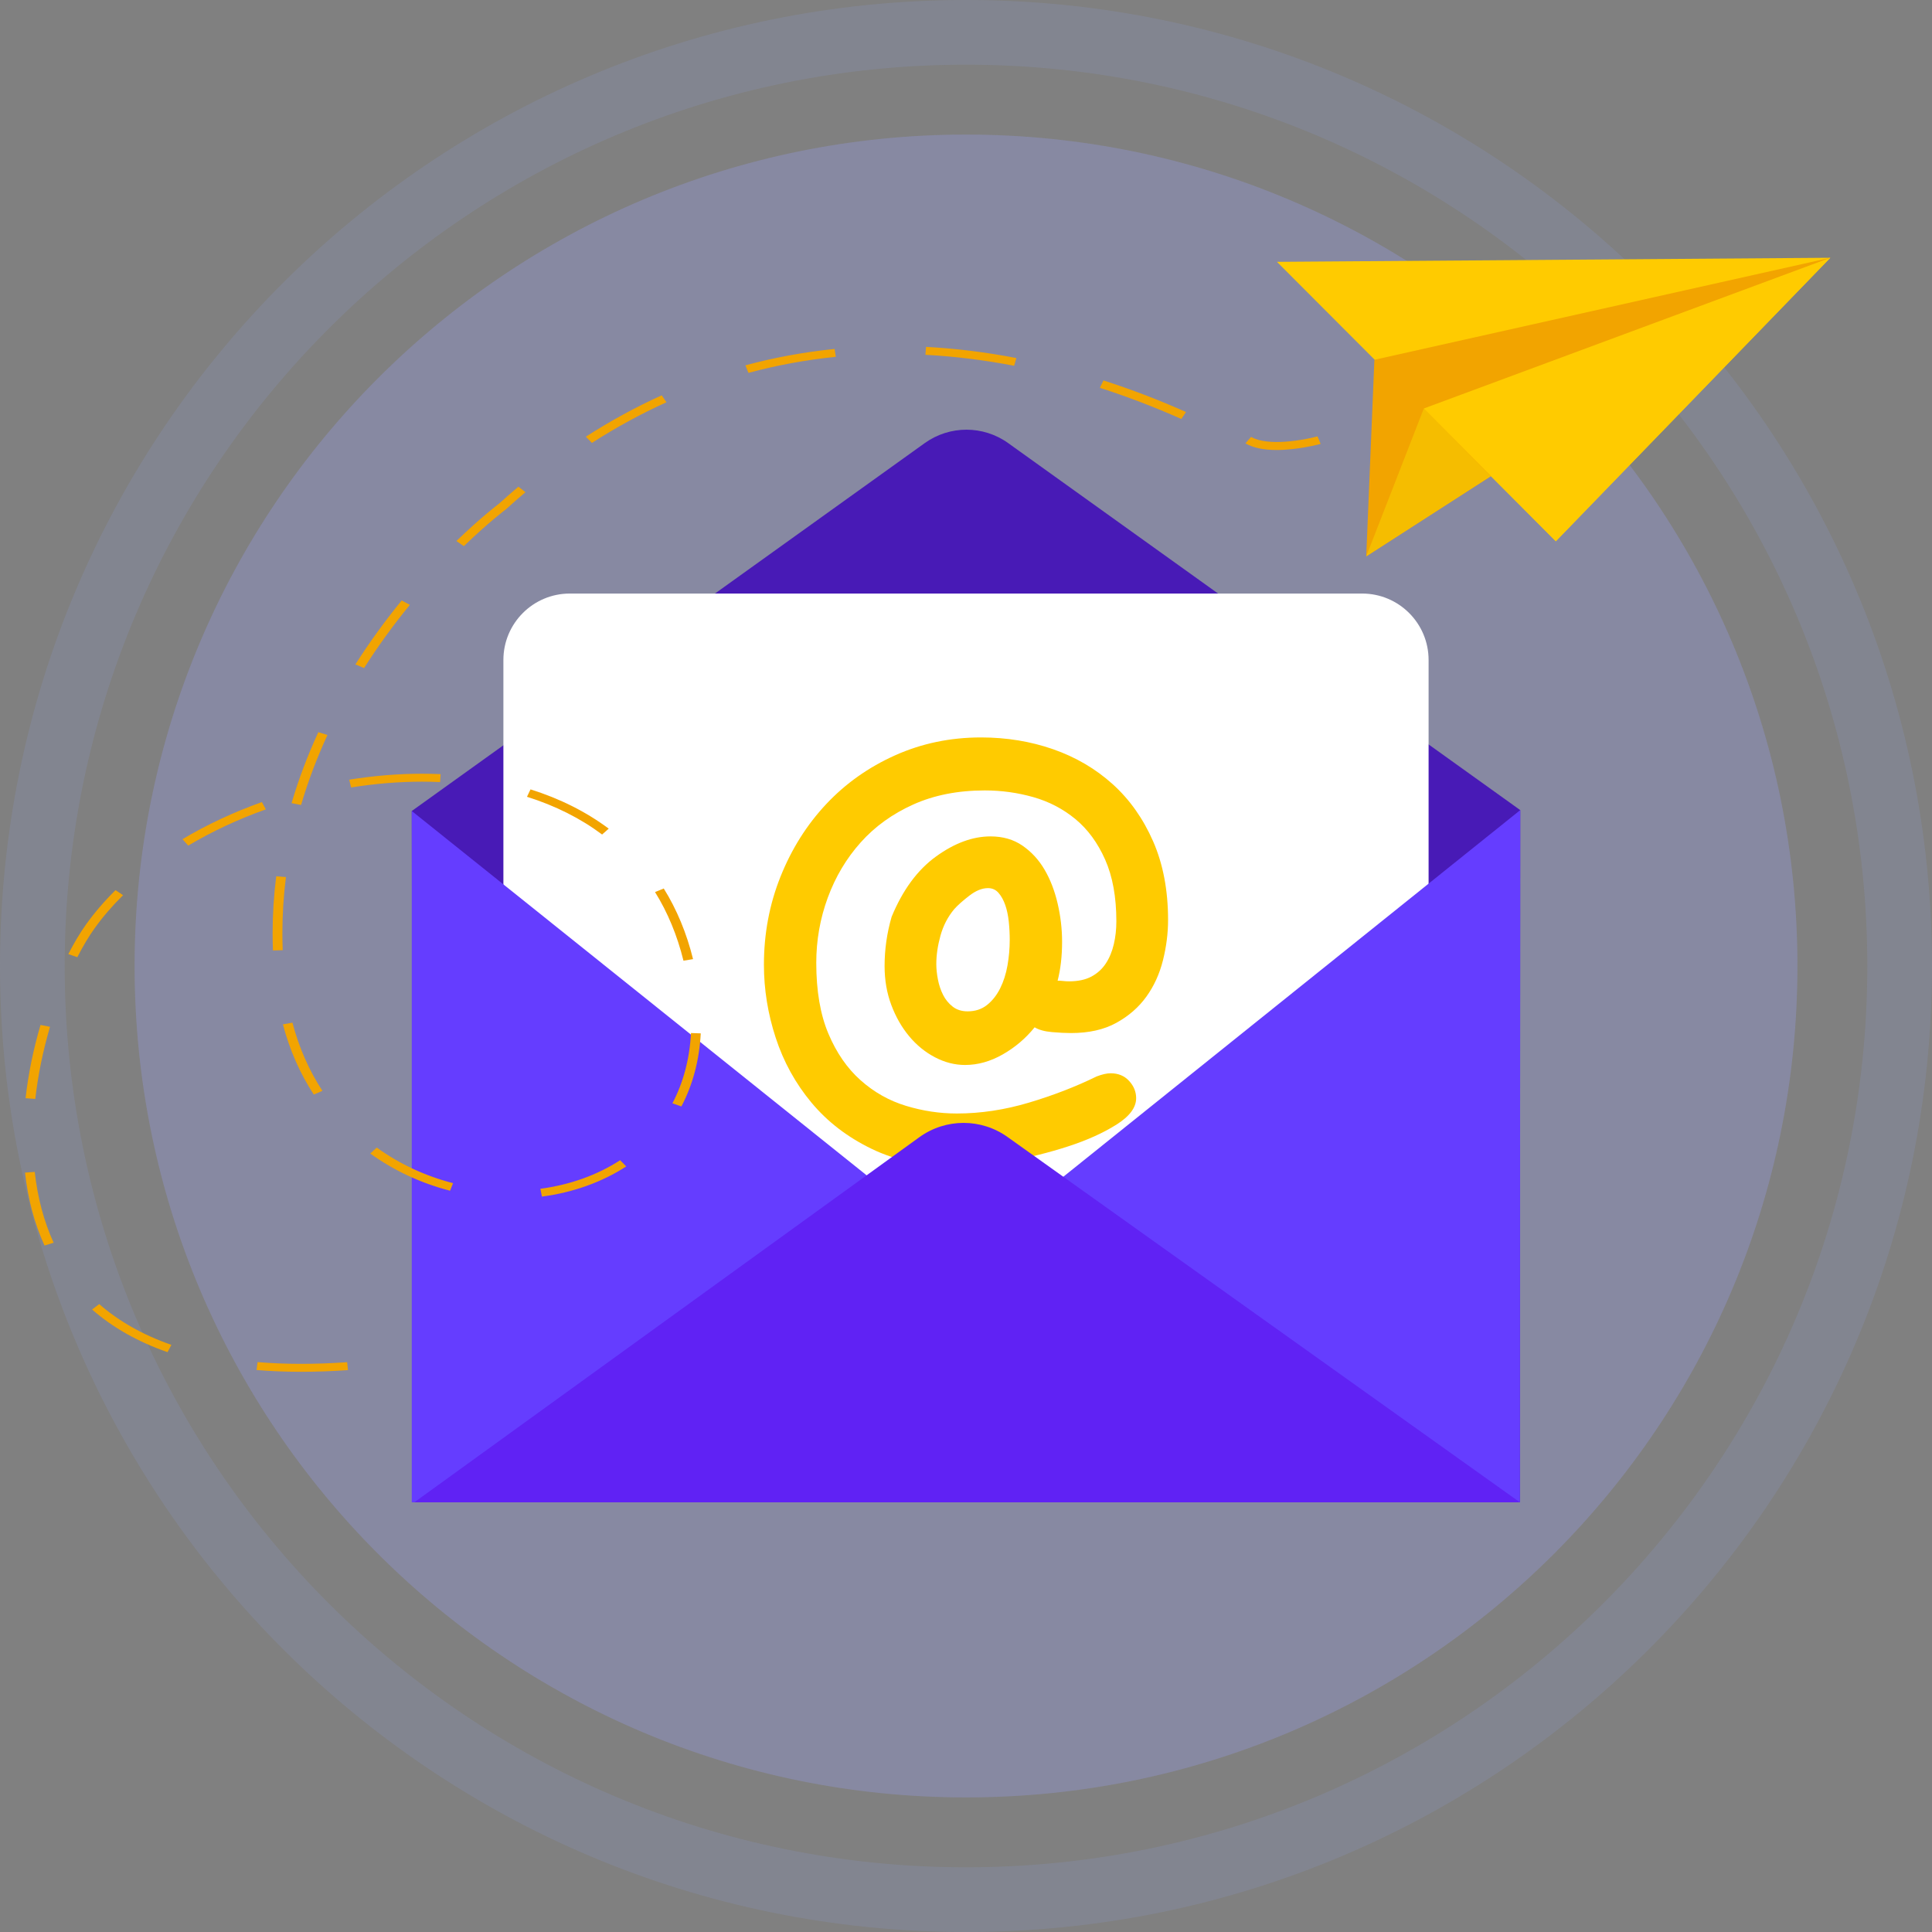
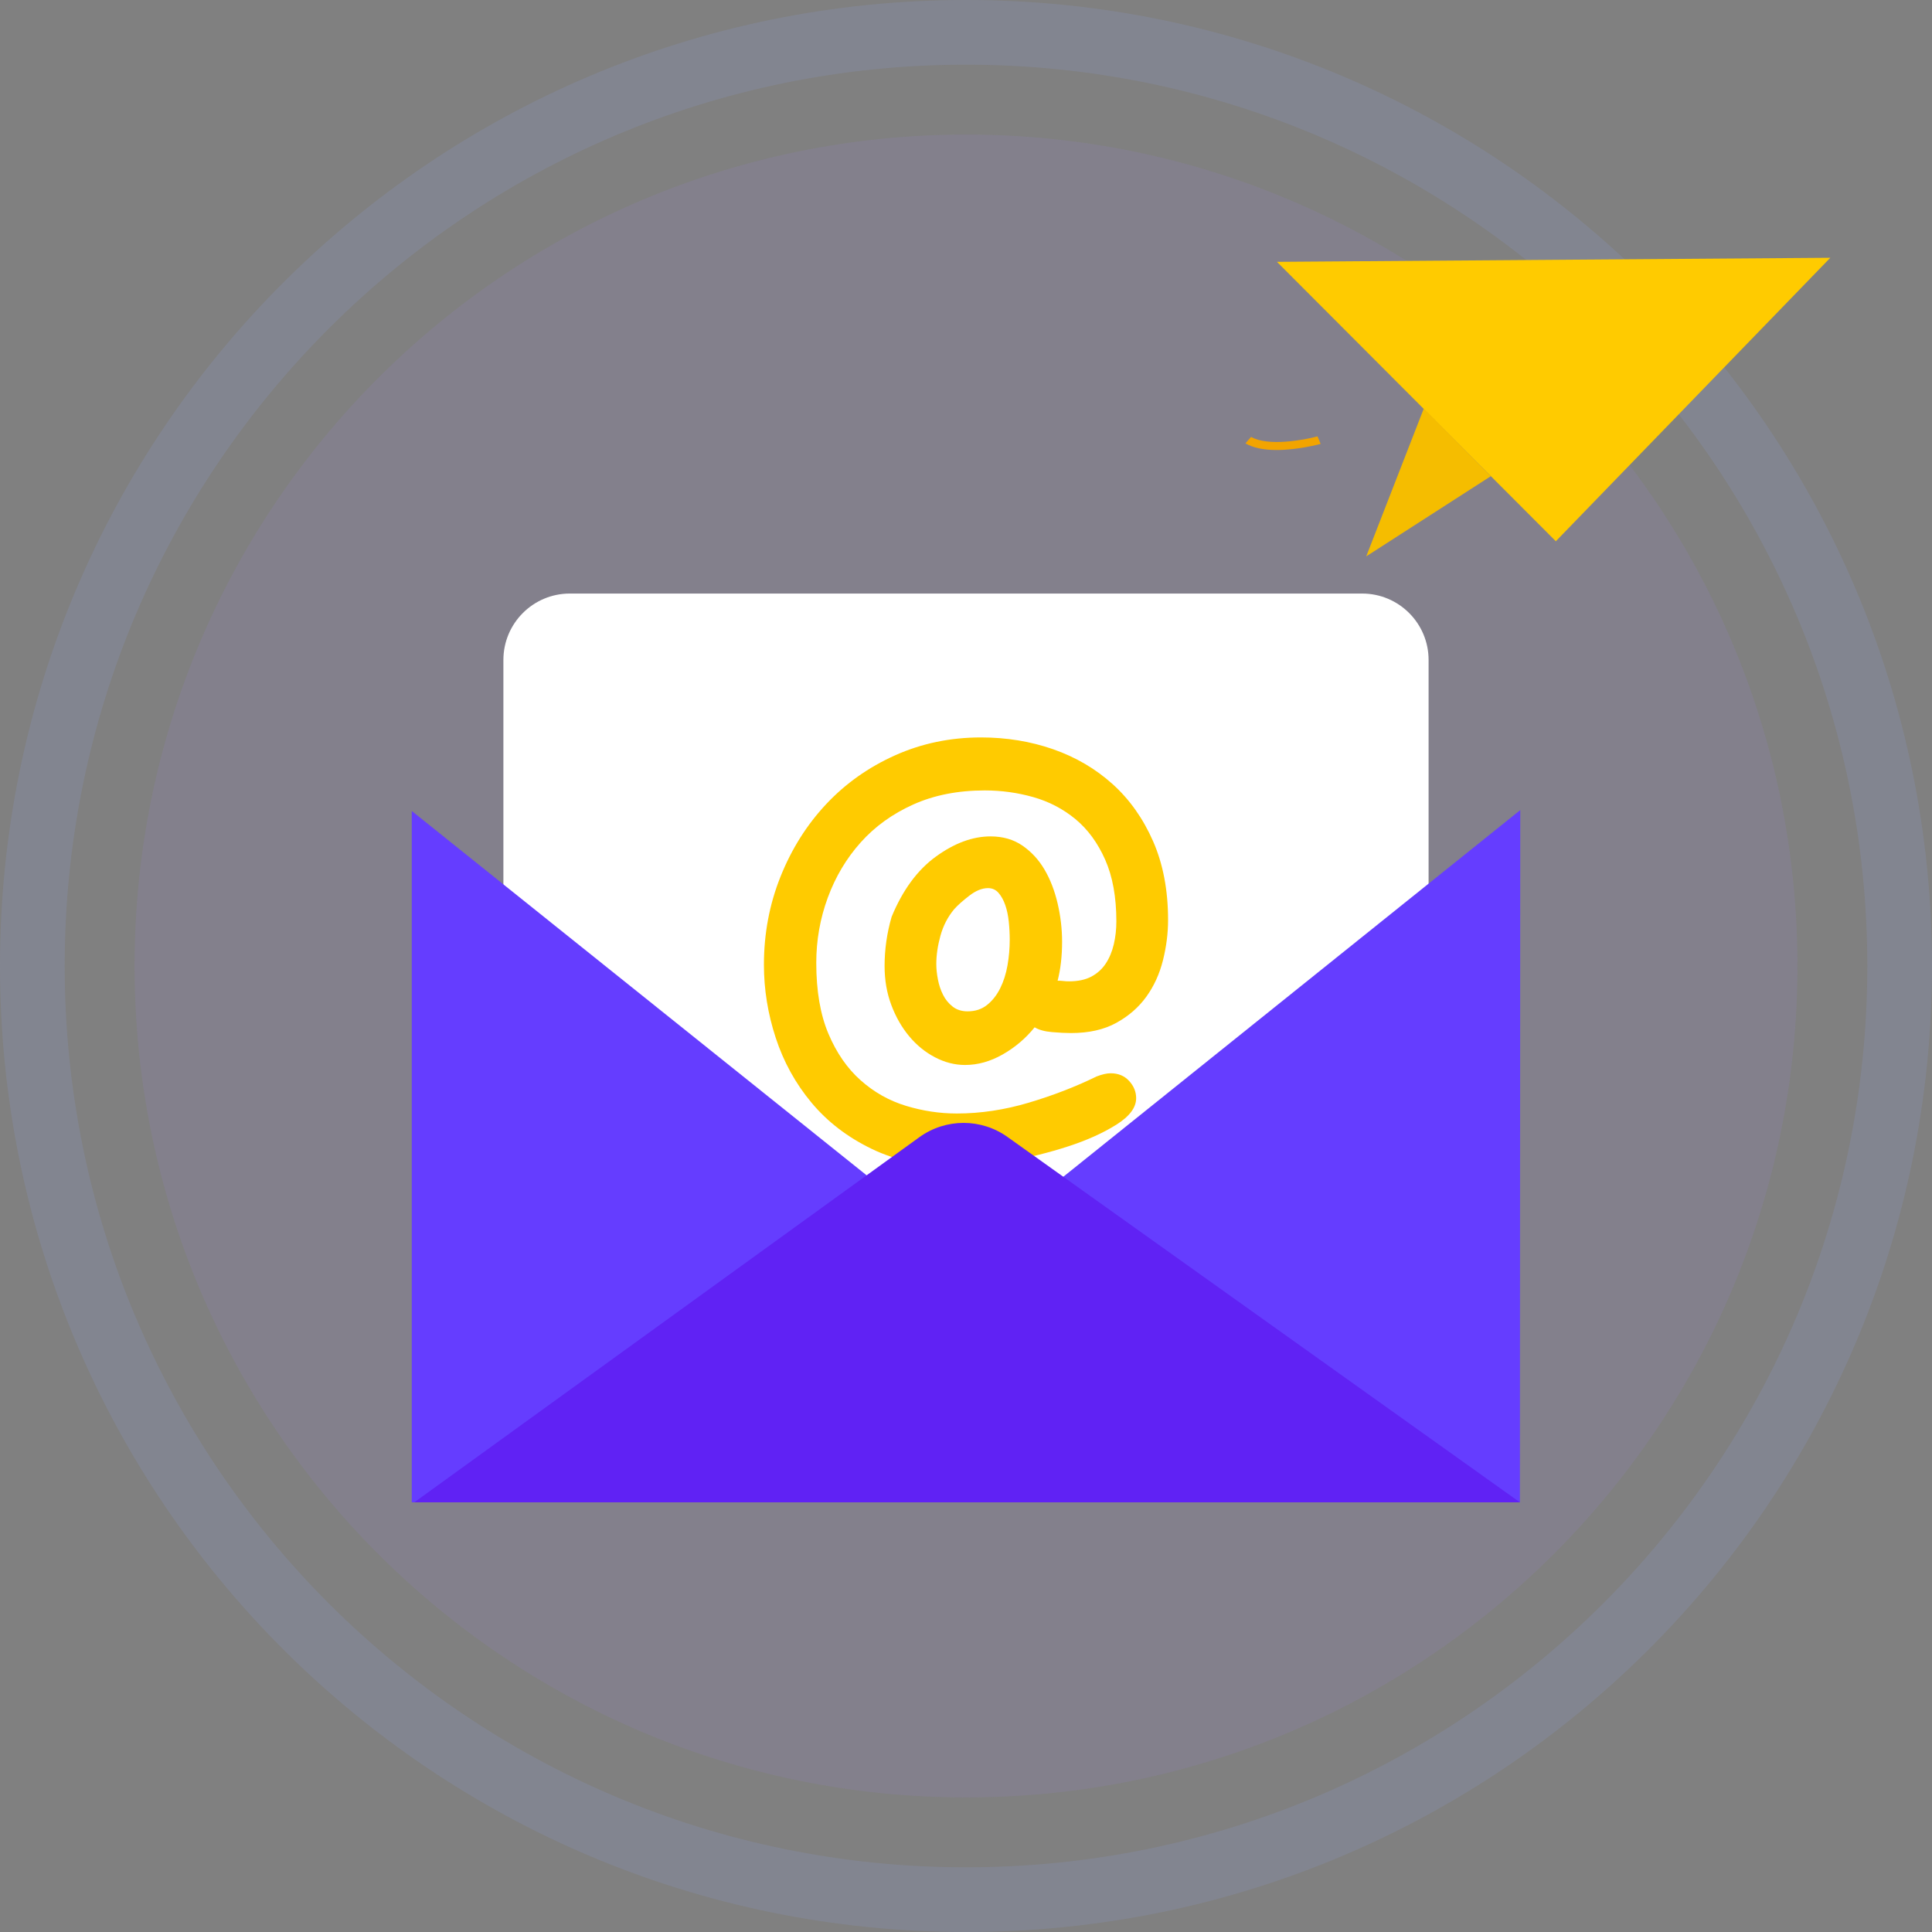
<svg xmlns="http://www.w3.org/2000/svg" width="240" height="240" viewBox="0 0 240 240" fill="none">
  <rect x="0" y="0" width="240" height="240" fill="#808080" stroke="none" />
  <path opacity="0.07" d="M120.002 223.283C177.043 223.283 223.285 177.042 223.285 120C223.285 62.958 177.043 16.717 120.002 16.717C62.96 16.717 16.719 62.958 16.719 120C16.719 177.042 62.96 223.283 120.002 223.283Z" fill="#653DFF" />
  <path opacity="0.13" d="M120 0C53.725 0 0 53.725 0 120C0 186.275 53.725 240 120 240C186.275 240 240 186.275 240 120C240 53.725 186.275 0 120 0ZM120 231.965C58.164 231.965 8.035 181.836 8.035 120C8.035 58.164 58.164 8.035 120 8.035C181.836 8.035 231.965 58.164 231.965 120C231.965 181.836 181.836 231.965 120 231.965Z" fill="#99AFFF" />
  <path opacity="0.07" d="M120.002 223.283C177.043 223.283 223.285 177.042 223.285 120C223.285 62.958 177.043 16.717 120.002 16.717C62.96 16.717 16.719 62.958 16.719 120C16.719 177.042 62.96 223.283 120.002 223.283Z" fill="#C5C5C5" />
-   <path opacity="0.19" d="M120.002 223.283C177.043 223.283 223.285 177.042 223.285 120C223.285 62.958 177.043 16.717 120.002 16.717C62.96 16.717 16.719 62.958 16.719 120C16.719 177.042 62.96 223.283 120.002 223.283Z" fill="#99AFFF" />
  <path d="M193.27 67.237L158.629 32.527L227.367 32.021L193.27 67.237Z" fill="#FFCB00" />
-   <path d="M169.719 69.111L170.732 44.694L227.369 32.021L169.719 69.111Z" fill="#F2A400" />
  <path d="M169.719 69.112L176.871 50.745L185.201 59.151L169.719 69.112Z" fill="#F5BD00" />
-   <path d="M227.366 32.021L176.867 50.745L193.268 67.237L227.366 32.021Z" fill="#FFCB00" />
-   <path d="M125.239 55.043C122.141 52.822 117.973 52.823 114.876 55.043L51.152 100.746L51.293 186.36L188.808 186.623L188.85 100.634L125.239 55.043Z" fill="#481AB6" />
  <path d="M169.211 73.733H70.787C66.229 73.733 62.533 77.429 62.533 81.987V162.131C62.533 166.689 66.228 170.384 70.787 170.384H169.211C173.769 170.384 177.465 166.689 177.465 162.131V81.987C177.465 77.429 173.77 73.733 169.211 73.733Z" fill="white" />
  <path d="M188.85 100.634L188.808 186.622H51.152V100.745L119.994 155.886L188.85 100.634Z" fill="#653DFF" />
  <path d="M110.759 113.894C112.134 110.563 113.971 108.064 116.272 106.399C118.572 104.733 120.832 103.9 123.053 103.9C124.586 103.9 125.908 104.285 127.019 105.051C128.129 105.818 129.041 106.809 129.755 108.025C130.469 109.242 131.01 110.642 131.381 112.229C131.75 113.815 131.936 115.401 131.936 116.987C131.936 118.786 131.75 120.398 131.381 121.826C131.645 121.826 131.883 121.839 132.095 121.865C132.305 121.892 132.543 121.905 132.808 121.905C133.919 121.905 134.843 121.706 135.585 121.31C136.324 120.913 136.919 120.372 137.369 119.684C137.818 118.997 138.149 118.204 138.36 117.305C138.571 116.406 138.678 115.454 138.678 114.449C138.678 111.435 138.214 108.885 137.29 106.795C136.364 104.707 135.135 103.028 133.602 101.759C132.067 100.49 130.323 99.578 128.367 99.023C126.41 98.467 124.401 98.19 122.339 98.19C119.008 98.19 116.046 98.772 113.456 99.935C110.865 101.098 108.683 102.671 106.913 104.654C105.14 106.637 103.78 108.925 102.828 111.515C101.876 114.106 101.4 116.803 101.4 119.605C101.4 123.094 101.902 126.029 102.907 128.408C103.911 130.788 105.247 132.719 106.913 134.198C108.578 135.679 110.454 136.736 112.544 137.371C114.632 138.005 116.734 138.323 118.849 138.323C121.81 138.323 124.798 137.874 127.812 136.974C130.826 136.076 133.628 134.992 136.219 133.723C136.906 133.459 137.488 133.326 137.964 133.326C138.916 133.326 139.682 133.643 140.264 134.278C140.845 134.912 141.137 135.626 141.137 136.419C141.137 137.583 140.316 138.68 138.678 139.711C137.038 140.742 135.042 141.642 132.69 142.407C130.336 143.173 127.891 143.782 125.353 144.232C122.815 144.68 120.646 144.906 118.849 144.906C114.83 144.906 111.314 144.178 108.301 142.725C105.287 141.271 102.788 139.354 100.805 136.975C98.822 134.595 97.342 131.912 96.364 128.924C95.385 125.938 94.897 122.91 94.897 119.843C94.897 115.984 95.583 112.335 96.959 108.897C98.333 105.461 100.223 102.461 102.629 99.895C105.035 97.331 107.89 95.309 111.195 93.828C114.499 92.348 118.056 91.607 121.863 91.607C125.036 91.607 128.022 92.096 130.826 93.074C133.628 94.053 136.086 95.493 138.202 97.397C140.316 99.3 141.995 101.667 143.238 104.496C144.48 107.325 145.102 110.59 145.102 114.291C145.102 115.93 144.89 117.596 144.468 119.288C144.044 120.98 143.357 122.487 142.406 123.808C141.454 125.131 140.211 126.215 138.678 127.06C137.144 127.907 135.267 128.329 133.047 128.329C132.359 128.329 131.566 128.29 130.667 128.21C129.767 128.131 129.053 127.933 128.526 127.615C127.415 128.991 126.093 130.114 124.56 130.986C123.026 131.859 121.467 132.295 119.88 132.295C118.611 132.295 117.368 131.978 116.153 131.343C114.936 130.709 113.865 129.836 112.94 128.726C112.015 127.615 111.275 126.32 110.72 124.839C110.164 123.36 109.887 121.746 109.887 120.001C109.887 117.939 110.177 115.904 110.759 113.894ZM118.532 112.942C117.739 113.894 117.17 114.992 116.827 116.234C116.482 117.477 116.311 118.653 116.311 119.763C116.311 120.346 116.377 120.98 116.51 121.667C116.641 122.355 116.853 122.989 117.144 123.57C117.434 124.153 117.831 124.641 118.334 125.038C118.836 125.434 119.456 125.633 120.198 125.633C121.149 125.633 121.955 125.369 122.617 124.839C123.277 124.311 123.819 123.624 124.243 122.777C124.665 121.932 124.969 120.98 125.155 119.922C125.34 118.865 125.432 117.808 125.432 116.749C125.432 116.009 125.393 115.256 125.314 114.489C125.234 113.723 125.088 113.035 124.877 112.427C124.665 111.819 124.388 111.316 124.044 110.92C123.7 110.523 123.264 110.325 122.736 110.325C121.995 110.325 121.215 110.642 120.396 111.277C119.575 111.911 118.955 112.466 118.532 112.942Z" fill="#FFCB00" />
  <path d="M114.201 141.27L51.467 186.623H188.809L125.199 141.27C121.917 138.897 117.484 138.897 114.201 141.27Z" fill="#6022F4" />
  <path d="M158.592 55.9C156.956 55.9 155.655 55.625 154.711 55.076L155.416 54.273C157.531 55.501 162.089 54.642 163.667 54.207L164.056 55.142C163.993 55.16 162.488 55.571 160.606 55.78C159.887 55.86 159.215 55.9 158.592 55.9Z" fill="#F2A400" />
-   <path d="M37.413 170.41C35.499 170.41 33.635 170.336 31.872 170.188L31.997 169.206C33.718 169.35 35.54 169.424 37.413 169.424C39.237 169.424 41.158 169.354 43.124 169.218L43.228 170.201C41.227 170.34 39.271 170.41 37.413 170.41ZM20.814 167.97C17.157 166.7 14.003 164.917 11.437 162.67L12.326 161.998C14.775 164.144 17.791 165.847 21.29 167.063L20.814 167.97ZM5.528 154.721C4.287 152.019 3.472 148.972 3.107 145.667L4.316 145.579C4.671 148.796 5.462 151.756 6.665 154.376L5.528 154.721ZM67.319 148.646L67.127 147.672C70.782 147.194 74.209 145.967 77.034 144.125L77.794 144.895C74.804 146.844 71.182 148.141 67.319 148.646ZM55.912 147.917C52.289 146.981 48.953 145.426 45.995 143.295L46.799 142.556C49.63 144.595 52.819 146.082 56.28 146.976L55.912 147.917ZM84.645 137.445L83.53 137.056C84.89 134.474 85.667 131.537 85.838 128.327L87.05 128.37C86.873 131.699 86.064 134.752 84.645 137.445ZM4.384 136.514L3.176 136.424C3.514 133.427 4.139 130.365 5.033 127.323L6.213 127.552C5.333 130.549 4.717 133.564 4.384 136.514ZM38.98 135.971C37.268 133.357 35.976 130.423 35.142 127.248L36.328 127.042C37.139 130.126 38.392 132.974 40.051 135.507L38.98 135.971ZM84.903 119.34C84.131 116.21 82.943 113.342 81.371 110.817L82.454 110.371C84.075 112.976 85.299 115.929 86.093 119.146L84.903 119.34ZM9.607 118.905L8.486 118.526C9.212 117.108 9.954 115.867 10.692 114.835C11.739 113.37 12.971 111.937 14.353 110.576L15.288 111.204C13.949 112.524 12.755 113.913 11.741 115.331C11.03 116.325 10.312 117.528 9.607 118.905ZM33.906 118.068C33.879 117.357 33.865 116.636 33.865 115.926C33.865 113.575 34.016 111.197 34.313 108.856L35.52 108.957C35.227 111.265 35.079 113.609 35.079 115.926C35.079 116.626 35.092 117.336 35.119 118.037L33.906 118.068ZM23.384 105.043L22.667 104.246C25.696 102.444 29.016 100.893 32.533 99.638L33.021 100.542C29.584 101.768 26.342 103.282 23.384 105.043ZM74.796 103.666C72.113 101.659 68.974 100.082 65.465 98.981L65.902 98.06C69.554 99.207 72.823 100.848 75.617 102.939L74.796 103.666ZM37.401 99.998L36.22 99.769C37.087 96.819 38.205 93.854 39.544 90.956L40.679 91.303C39.358 94.163 38.255 97.088 37.401 99.998ZM43.617 97.822L43.382 96.854C46.426 96.364 49.469 96.116 52.426 96.116C52.427 96.116 52.428 96.116 52.429 96.116C53.201 96.116 53.978 96.133 54.737 96.167L54.67 97.152C53.933 97.12 53.179 97.103 52.429 97.103C52.428 97.103 52.427 97.103 52.426 97.103C49.548 97.103 46.585 97.345 43.617 97.822ZM45.228 82.988L44.15 82.535C45.866 79.831 47.801 77.158 49.9 74.592L50.911 75.139C48.836 77.675 46.924 80.316 45.228 82.988ZM57.623 67.843L56.695 67.208C59.663 64.34 61.74 62.756 61.991 62.567C62.785 61.847 63.595 61.137 64.4 60.458L65.274 61.142C64.472 61.819 63.665 62.526 62.876 63.243L62.834 63.277C62.813 63.293 60.669 64.9 57.623 67.843ZM73.53 55.022L72.777 54.248C75.822 52.288 78.993 50.559 82.202 49.109L82.791 49.972C79.64 51.396 76.524 53.095 73.53 55.022ZM146.749 52.047C143.424 50.568 140.019 49.265 136.629 48.177L137.074 47.259C140.511 48.363 143.962 49.682 147.332 51.181L146.749 52.047ZM92.977 46.32L92.595 45.383C96.193 44.412 99.922 43.727 103.679 43.348L103.828 44.327C100.151 44.699 96.5 45.369 92.977 46.32ZM125.98 45.438C122.279 44.725 118.57 44.267 114.956 44.075L115.035 43.09C118.717 43.285 122.493 43.752 126.259 44.478L125.98 45.438Z" fill="#F2A400" />
</svg>